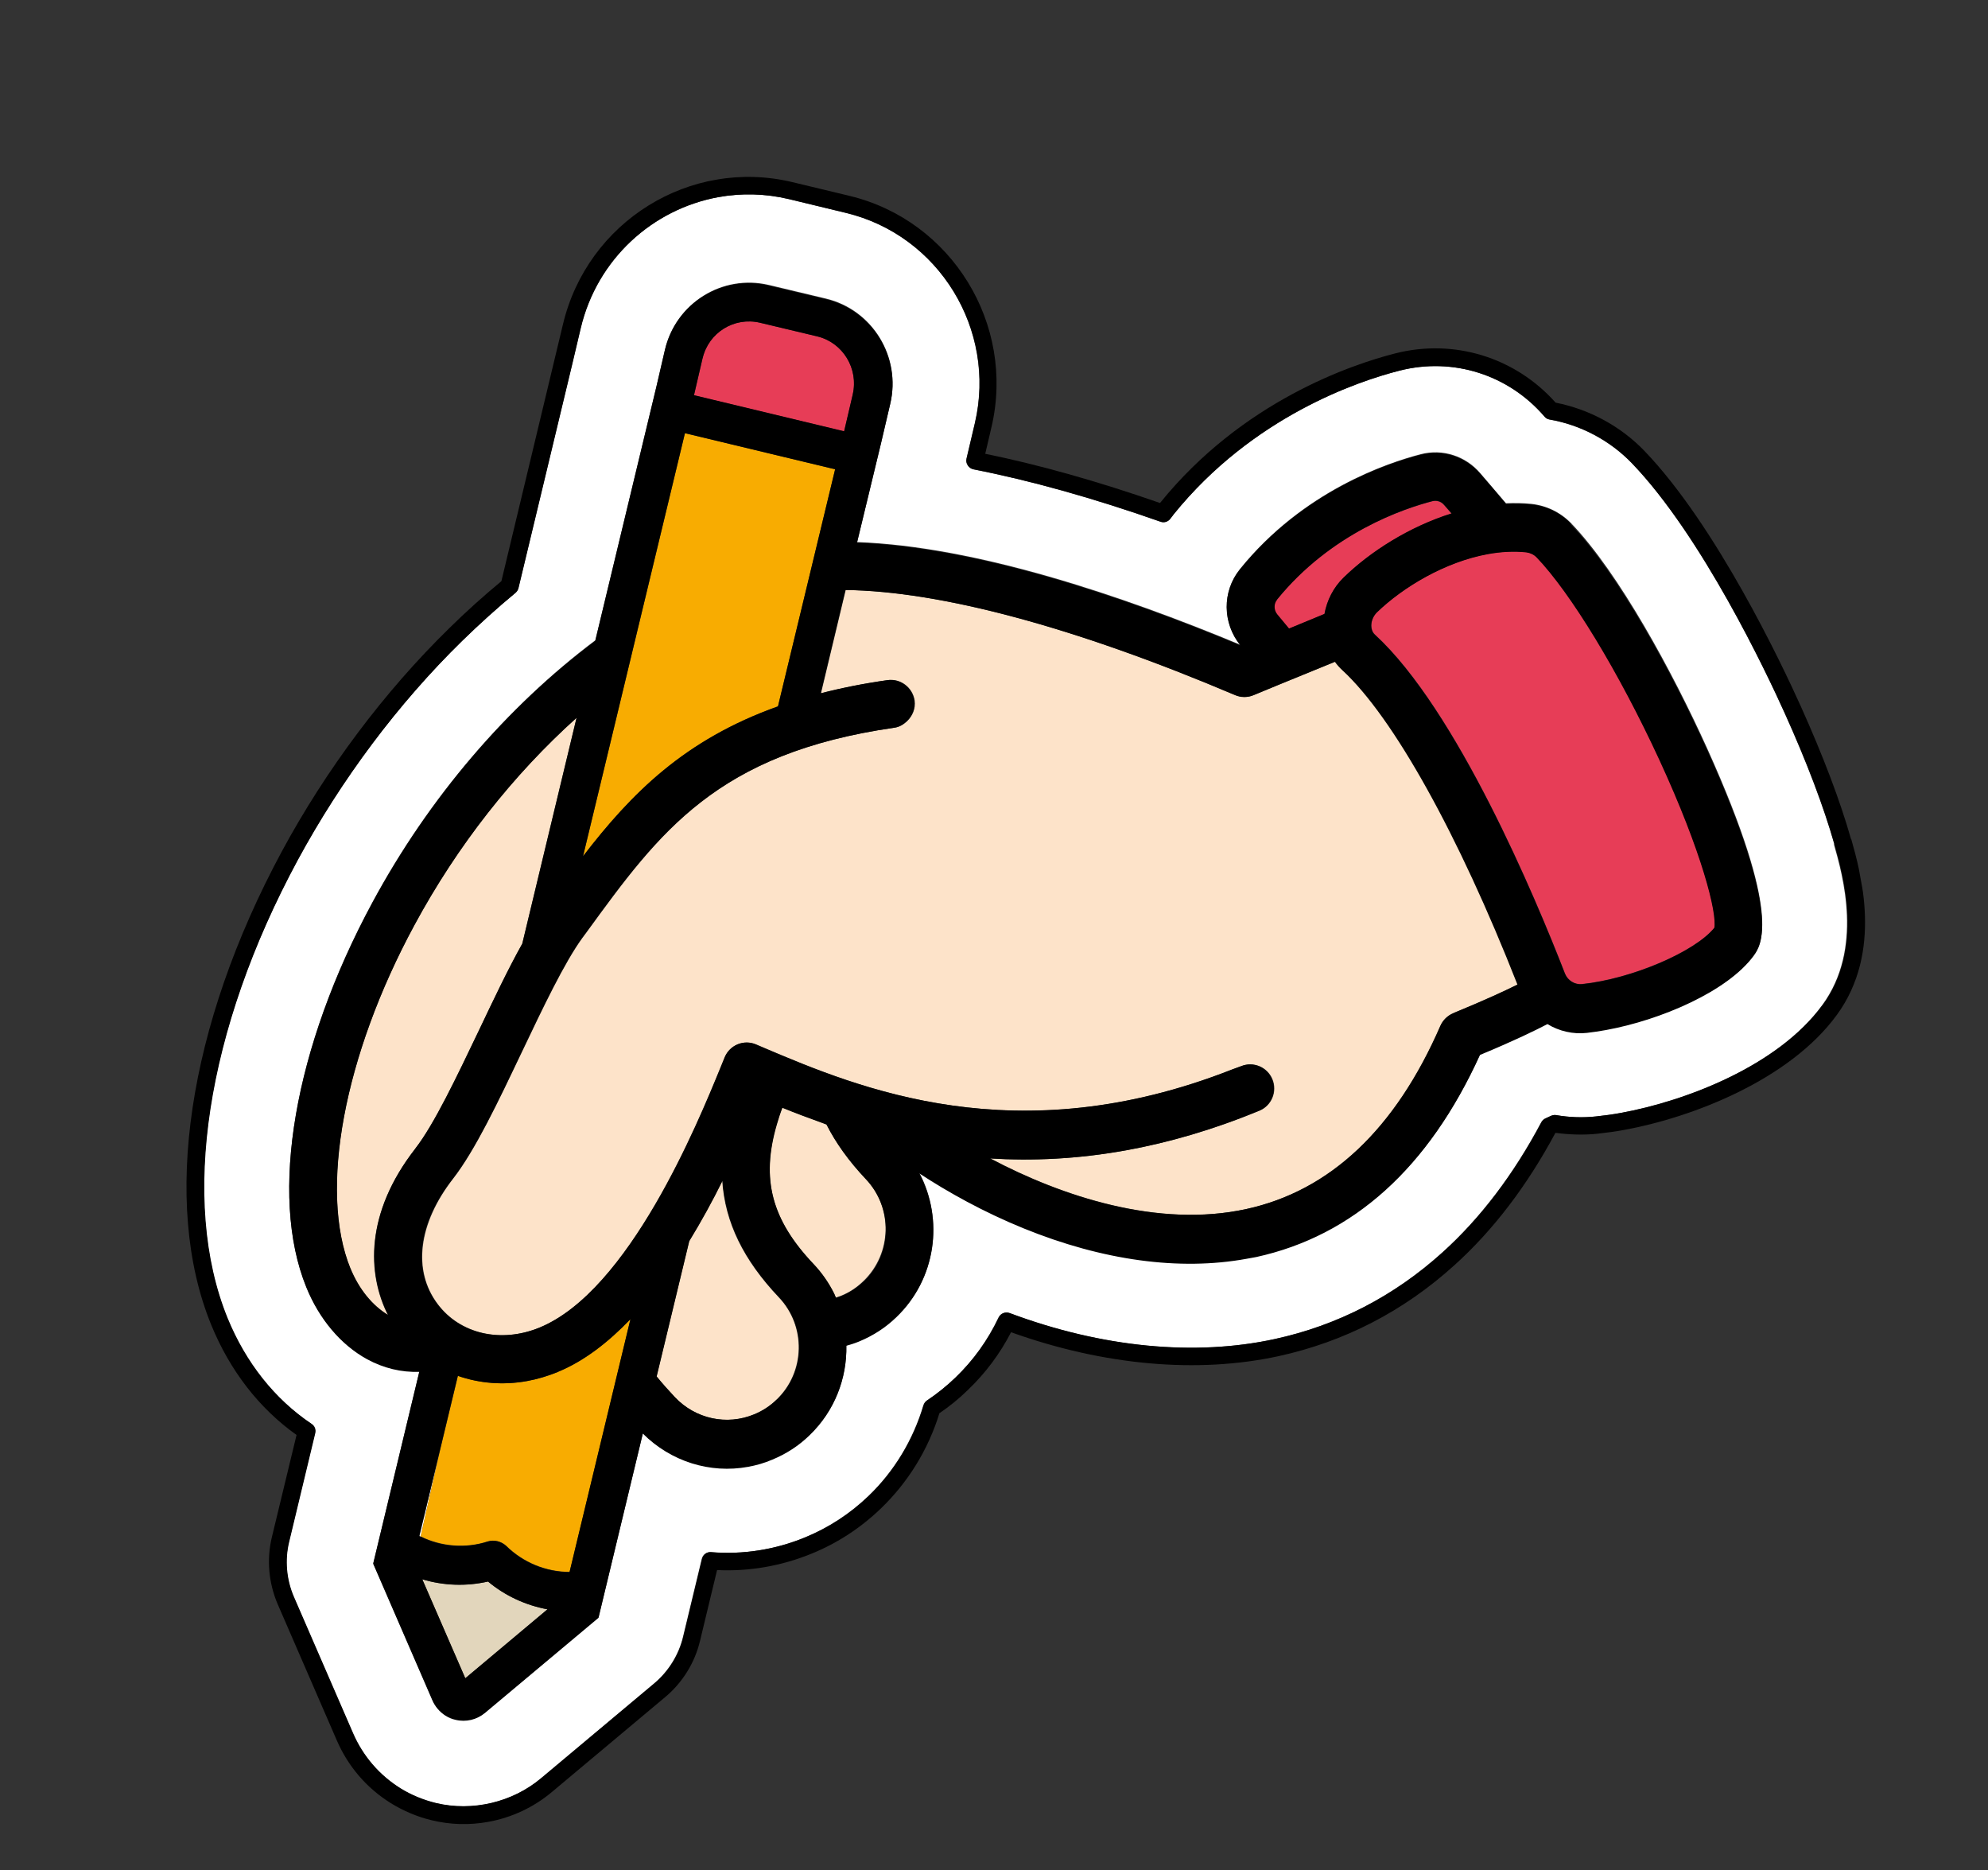
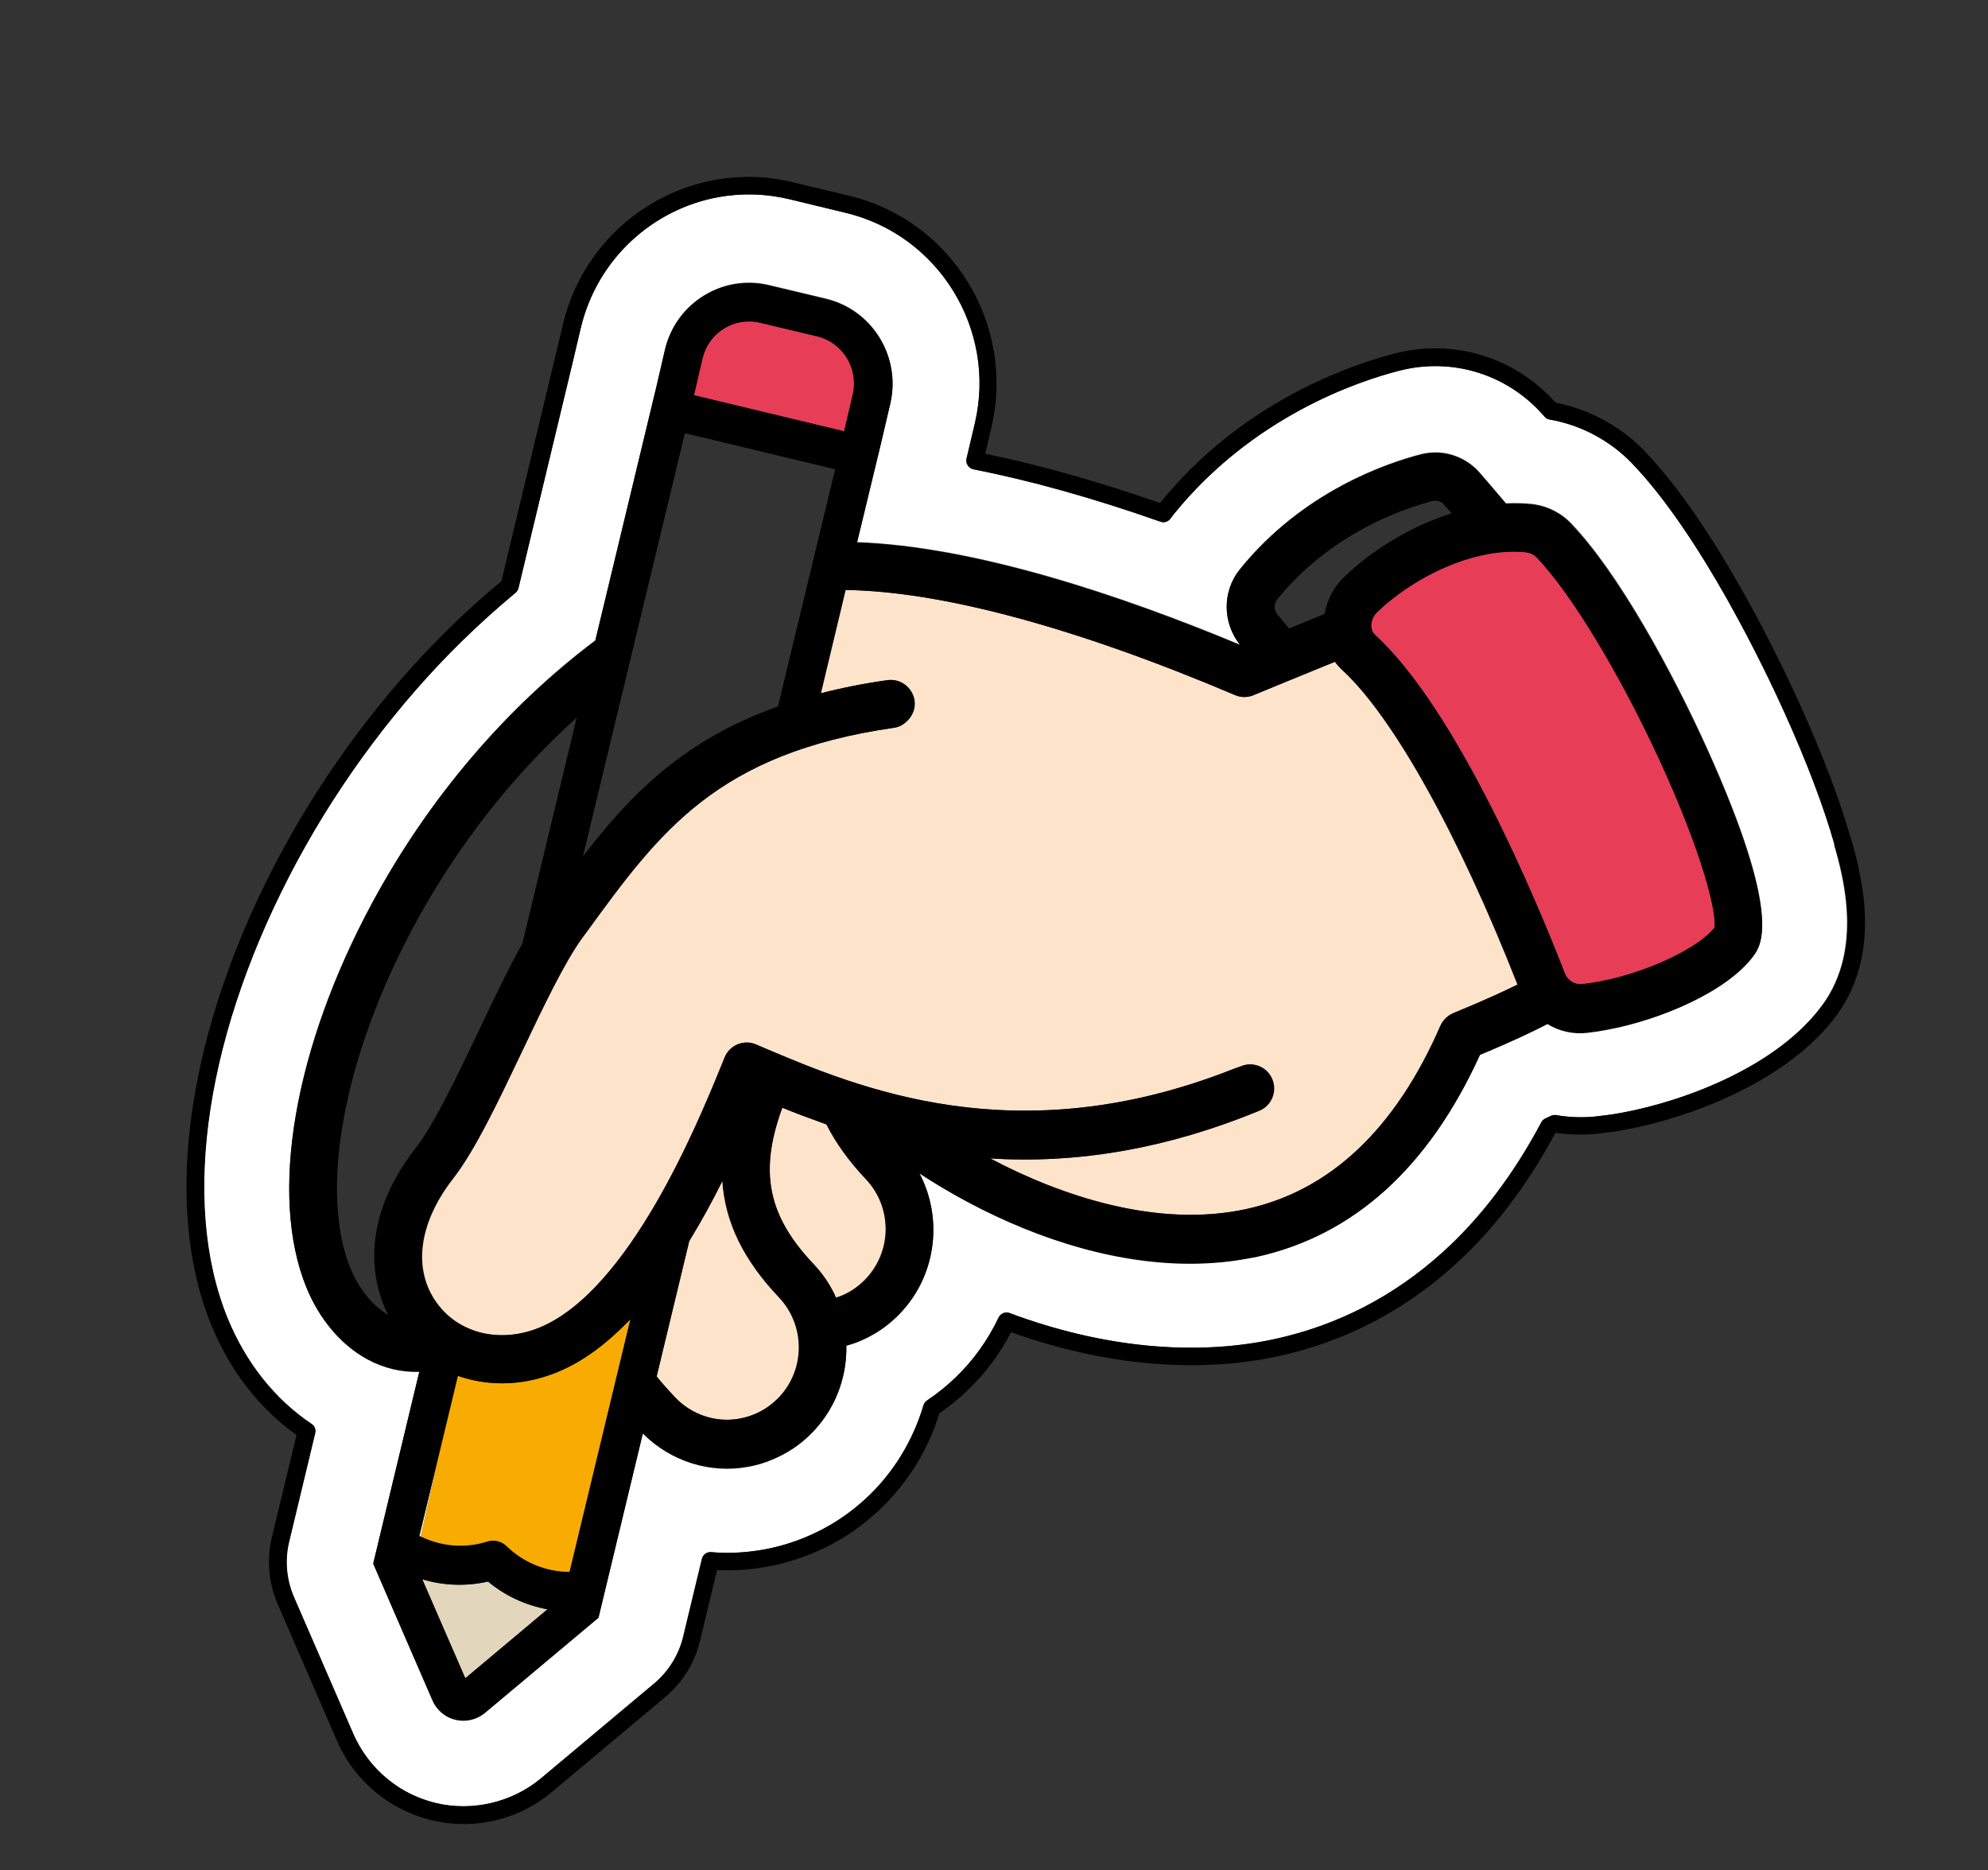
<svg xmlns="http://www.w3.org/2000/svg" width="101" height="95" viewBox="0 0 101 95" fill="none">
  <rect x="0" y="0" width="101" height="95" fill="#333333" stroke="none" />
  <g clip-path="url(#clip0_6027_33)">
    <path d="M93.189 42.875C92.655 40.991 91.783 38.692 90.668 36.223C89.751 34.175 86.46 27.227 82.901 23.526C81.794 22.377 80.31 21.59 78.725 21.309C78.62 21.288 78.531 21.243 78.466 21.163C76.635 19.028 73.808 18.13 71.1 18.826C68.988 19.362 63.634 21.158 59.623 26.123C59.566 26.195 59.508 26.266 59.452 26.347C59.339 26.5 59.139 26.567 58.955 26.499C55.528 25.294 52.329 24.402 49.452 23.839C49.337 23.819 49.223 23.748 49.163 23.637C49.094 23.538 49.071 23.41 49.1 23.293L49.527 21.479C50.632 16.737 47.693 11.949 42.977 10.815L40.075 10.114C38.863 9.827 37.648 9.804 36.495 10.013C33.155 10.62 30.326 13.146 29.495 16.68L29.056 18.537L26.334 29.87C26.311 29.966 26.255 30.047 26.186 30.11C25.256 30.879 24.345 31.695 23.472 32.554C20.227 35.734 17.336 39.592 15.116 43.693C10.457 52.31 9.122 61.004 11.546 66.953C12.461 69.214 13.938 71.068 15.811 72.322C15.971 72.425 16.036 72.617 15.998 72.796L14.678 78.298C14.454 79.233 14.536 80.234 14.918 81.119L17.922 88.038C18.425 89.196 19.257 90.162 20.327 90.831C20.884 91.177 21.485 91.433 22.128 91.581C23.986 92.035 26.017 91.554 27.478 90.323L33.24 85.497C33.956 84.889 34.48 84.053 34.698 83.14L35.652 79.177C35.704 78.965 35.899 78.817 36.115 78.839C37.733 78.972 39.372 78.714 40.873 78.096C42.085 77.601 43.176 76.885 44.121 75.982C45.427 74.729 46.388 73.132 46.907 71.382C46.94 71.284 47.003 71.192 47.084 71.136C47.598 70.799 48.081 70.406 48.536 69.968C49.447 69.092 50.18 68.075 50.726 66.919C50.829 66.707 51.064 66.614 51.281 66.696C55.979 68.452 60.691 68.896 64.739 68.018C67.942 67.323 70.819 65.835 73.28 63.61C75.213 61.867 76.897 59.642 78.295 57.01C78.339 56.921 78.418 56.856 78.501 56.81L78.789 56.677C78.873 56.641 78.961 56.625 79.045 56.64C79.721 56.751 80.402 56.78 81.075 56.708C81.481 56.665 81.894 56.61 82.324 56.532C85.655 55.926 90.332 54.131 92.577 51.051C94.679 48.181 93.619 44.463 93.17 42.879L93.189 42.875ZM89.107 48.503C87.783 50.318 84.386 51.779 81.593 52.287C81.261 52.347 80.937 52.396 80.63 52.431C79.908 52.512 79.21 52.334 78.622 51.984C78.023 52.296 76.977 52.811 75.194 53.552C72.585 59.288 68.762 62.736 63.823 63.816C63.657 63.846 63.491 63.877 63.325 63.907C59.926 64.525 56.026 63.995 52.006 62.359C49.969 61.531 48.16 60.519 46.706 59.564C47.953 61.928 47.561 64.935 45.551 66.864C44.991 67.393 44.361 67.812 43.657 68.103C43.441 68.192 43.222 68.263 43.001 68.323C43.031 69.984 42.414 71.64 41.134 72.868C40.584 73.395 39.944 73.816 39.24 74.106C38.836 74.271 38.425 74.397 38.005 74.473C36.081 74.823 34.093 74.209 32.663 72.783L30.41 82.142L24.649 86.968C24.238 87.317 23.677 87.449 23.149 87.322C22.971 87.283 22.795 87.203 22.636 87.11C22.34 86.92 22.108 86.647 21.97 86.327L18.964 79.398L21.308 69.647C20.405 69.679 19.499 69.468 18.648 69.003C17.326 68.278 16.221 66.976 15.562 65.349C13.652 60.668 14.946 53.191 18.923 45.824C21.807 40.485 25.755 35.897 30.246 32.521L33.35 19.625L33.785 17.748C34.344 15.382 36.711 13.915 39.062 14.473L41.962 15.165C44.325 15.73 45.788 18.116 45.231 20.492L44.754 22.529L43.545 27.533C49.567 27.748 56.97 30.232 63.017 32.749C62.108 31.634 62.088 30.023 62.994 28.903C66.198 24.938 70.488 23.508 72.184 23.068C73.293 22.785 74.45 23.153 75.204 24.032C75.539 24.428 75.999 24.964 76.512 25.562C76.942 25.544 77.367 25.548 77.799 25.592C78.57 25.675 79.279 26.023 79.812 26.566C82.25 29.099 84.984 34.148 86.738 38.024C90.558 46.492 89.466 47.98 89.112 48.472L89.107 48.503Z" fill="white" />
    <path d="M21.306 78.017C21.306 78.017 21.349 78.03 21.372 78.046L22.344 73.735L21.308 78.027L21.306 78.017Z" fill="white" />
    <path d="M94.043 42.628C93.501 40.705 92.61 38.358 91.479 35.852C90.546 33.777 87.203 26.706 83.544 22.901C82.338 21.648 80.749 20.789 79.033 20.451C76.979 18.143 73.859 17.186 70.871 17.953C68.672 18.515 63.109 20.38 58.934 25.548C55.756 24.439 52.768 23.601 50.055 23.048L50.373 21.69C51.593 16.471 48.354 11.199 43.163 9.949L40.251 9.249C35.062 8.009 29.84 11.254 28.6 16.477L25.473 29.519C24.561 30.274 23.668 31.076 22.821 31.911C19.506 35.154 16.567 39.081 14.31 43.26C9.543 52.111 8.2 61.09 10.728 67.284C11.676 69.61 13.166 71.534 15.066 72.884L13.811 78.08C13.541 79.205 13.649 80.405 14.104 81.47L17.108 88.389C17.682 89.717 18.63 90.825 19.859 91.587C20.495 91.979 21.195 92.278 21.922 92.451C22.873 92.684 23.846 92.71 24.813 92.534C26.005 92.318 27.129 91.788 28.047 91.012L33.809 86.186C34.675 85.459 35.3 84.452 35.563 83.348L36.431 79.746C38.06 79.826 39.703 79.538 41.224 78.916C42.54 78.382 43.721 77.609 44.752 76.619C46.134 75.29 47.163 73.621 47.726 71.781C48.238 71.434 48.722 71.041 49.167 70.605C50.061 69.752 50.8 68.764 51.367 67.666C56.105 69.364 60.85 69.771 64.946 68.884C68.304 68.151 71.311 66.599 73.892 64.261C75.869 62.479 77.586 60.217 79.018 57.549L79.057 57.542C79.771 57.636 80.491 57.657 81.193 57.58C81.618 57.533 82.062 57.473 82.501 57.393C85.988 56.759 90.907 54.849 93.315 51.557C95.675 48.334 94.531 44.317 94.049 42.607L94.043 42.628ZM92.597 51.048C90.342 54.129 85.664 55.924 82.344 56.528C81.914 56.606 81.5 56.661 81.094 56.704C80.421 56.776 79.742 56.757 79.064 56.637C78.981 56.621 78.893 56.637 78.809 56.673L78.52 56.807C78.426 56.844 78.359 56.917 78.314 57.007C76.916 59.638 75.232 61.864 73.299 63.607C70.839 65.832 67.961 67.32 64.758 68.014C60.71 68.892 55.999 68.449 51.301 66.692C51.084 66.61 50.841 66.715 50.746 66.915C50.198 68.061 49.466 69.088 48.556 69.964C48.109 70.391 47.616 70.785 47.104 71.132C47.013 71.19 46.949 71.282 46.926 71.378C46.407 73.128 45.446 74.725 44.141 75.978C43.197 76.891 42.105 77.598 40.893 78.092C39.381 78.712 37.753 78.968 36.135 78.835C35.919 78.814 35.724 78.961 35.672 79.174L34.717 83.136C34.5 84.049 33.978 84.895 33.259 85.493L27.498 90.32C26.035 91.54 24.004 92.021 22.147 91.577C21.513 91.418 20.903 91.173 20.346 90.828C19.276 90.159 18.445 89.193 17.942 88.035L14.938 81.115C14.555 80.23 14.464 79.231 14.697 78.294L16.018 72.793C16.065 72.611 15.991 72.422 15.831 72.319C13.958 71.064 12.491 69.208 11.565 66.949C9.142 61 10.477 52.306 15.125 43.691C17.346 39.59 20.227 35.734 23.482 32.552C24.357 31.702 25.266 30.877 26.196 30.108C26.265 30.045 26.321 29.964 26.344 29.868L29.066 18.535L29.505 16.678C30.337 13.154 33.165 10.619 36.505 10.011C37.658 9.802 38.873 9.825 40.085 10.112L42.987 10.813C47.705 11.957 50.642 16.735 49.537 21.477L49.11 23.291C49.081 23.408 49.104 23.536 49.172 23.635C49.241 23.735 49.345 23.807 49.461 23.837C52.339 24.4 55.537 25.292 58.965 26.497C59.149 26.565 59.349 26.498 59.462 26.346C59.52 26.274 59.577 26.203 59.633 26.121C63.654 21.155 68.998 19.36 71.11 18.824C73.82 18.138 76.645 19.026 78.476 21.162C78.541 21.241 78.632 21.296 78.735 21.308C80.318 21.578 81.793 22.367 82.911 23.524C86.47 27.225 89.751 34.175 90.678 36.221C91.793 38.69 92.665 40.989 93.199 42.873C93.649 44.457 94.708 48.175 92.607 51.046L92.597 51.048Z" fill="black" />
-     <path d="M65.483 31.935L67.284 31.191C67.411 30.497 67.737 29.849 68.251 29.349C69.605 28.026 71.586 26.772 73.742 26.086C73.602 25.928 73.474 25.779 73.359 25.647C73.22 25.49 73.014 25.415 72.819 25.451C72.809 25.453 72.79 25.456 72.78 25.458C71.315 25.836 67.615 27.068 64.864 30.473C64.691 30.687 64.689 31.012 64.879 31.222C65.085 31.469 65.28 31.707 65.473 31.936L65.483 31.935Z" fill="#E73D57" />
    <path d="M67.835 33.61L64.971 34.78L63.694 35.307C63.395 35.433 63.06 35.422 62.766 35.303C54.578 31.835 47.783 30.033 42.968 29.964L41.712 35.21C42.745 34.952 43.863 34.718 45.093 34.545C45.75 34.446 46.37 34.912 46.472 35.584C46.526 35.991 46.362 36.366 46.087 36.629C45.915 36.793 45.698 36.934 45.441 36.96C36.424 38.254 33.51 42.258 29.829 47.315L29.594 47.632C28.674 48.897 27.579 51.198 26.528 53.411C25.3 55.98 24.149 58.414 23.029 59.857C21.254 62.14 20.953 64.531 22.241 66.237C23.385 67.756 25.459 68.232 27.422 67.428C31.984 65.552 35.462 57.048 36.608 54.249C36.691 54.041 36.77 53.864 36.831 53.701C37.091 53.075 37.805 52.782 38.418 53.047L38.801 53.211C43.622 55.26 51.644 58.646 62.62 54.314C62.771 54.256 62.914 54.21 63.065 54.152C63.684 53.897 64.394 54.195 64.649 54.819C64.904 55.443 64.61 56.157 63.99 56.412C61.616 57.392 59.362 58.035 57.243 58.421C54.752 58.873 52.449 58.967 50.316 58.837C53.956 60.765 58.851 62.384 63.325 61.408C67.586 60.481 70.91 57.347 73.194 52.097C73.324 51.809 73.553 51.575 73.845 51.461C73.865 51.457 73.875 51.455 73.892 51.442C75.479 50.788 76.501 50.307 77.131 50C74.128 42.359 70.816 36.409 68.235 34.035C68.091 33.908 67.973 33.757 67.855 33.606L67.835 33.61Z" fill="#FDE3C9" />
    <path d="M41.98 57.102C41.926 57.081 41.872 57.061 41.818 57.04C41.084 56.778 40.391 56.517 39.737 56.25C39.629 56.544 39.539 56.825 39.456 57.094C38.653 59.891 39.198 61.945 41.322 64.19C41.758 64.649 42.102 65.155 42.372 65.695C42.404 65.76 42.428 65.837 42.46 65.903C42.547 65.877 42.642 65.849 42.727 65.814C43.15 65.645 43.528 65.394 43.862 65.069C45.322 63.666 45.372 61.331 43.976 59.868C43.103 58.95 42.452 58.032 41.978 57.092L41.98 57.102Z" fill="#FDE3C9" />
-     <path d="M21.09 58.351C22.047 57.12 23.2 54.696 24.319 52.36C25.087 50.757 25.815 49.213 26.531 47.935L29.288 36.464C26.071 39.354 23.233 42.948 21.045 47.003C17.459 53.638 16.191 60.481 17.797 64.434C18.234 65.503 18.91 66.335 19.712 66.808C18.644 64.707 18.538 61.628 21.092 58.36L21.09 58.351Z" fill="#FDE3C9" />
    <path d="M36.7 59.971C36.197 60.977 35.629 62.015 35.009 63.042L33.353 69.915C33.649 70.267 33.955 70.618 34.28 70.965C35.328 72.065 36.915 72.416 38.313 71.837C38.736 71.669 39.114 71.417 39.449 71.092C40.909 69.689 40.958 67.354 39.562 65.891C37.765 63.993 36.833 62.091 36.691 59.973L36.7 59.971Z" fill="#FDE3C9" />
    <path d="M24.794 80.329C23.689 80.58 22.541 80.535 21.453 80.215L23.639 85.242L27.814 81.74C26.708 81.535 25.662 81.055 24.794 80.329Z" fill="#E2D6BC" />
-     <path d="M39.524 35.882L42.429 23.835L34.801 22.002L29.626 43.482C32.075 40.304 34.776 37.568 39.532 35.871L39.524 35.882Z" fill="#F8AC01" />
    <path d="M28.328 69.691C27.82 69.895 27.303 70.05 26.786 70.144C25.565 70.366 24.365 70.259 23.267 69.88L22.342 73.725L21.37 78.036C22.433 78.554 23.662 78.655 24.786 78.288C25.113 78.199 25.46 78.278 25.713 78.506C26.574 79.355 27.731 79.835 28.942 79.839L32.035 66.996C30.916 68.164 29.679 69.131 28.326 69.681L28.328 69.691Z" fill="#F8AC01" />
    <path d="M43.322 20.037C43.628 18.722 42.824 17.405 41.514 17.084L38.614 16.393C37.306 16.082 36 16.889 35.694 18.204L35.259 20.081L42.887 21.914L43.324 20.047L43.322 20.037Z" fill="#E73D57" />
    <path d="M78.068 28.295C77.932 28.157 77.754 28.068 77.548 28.044C76.911 27.978 76.252 28.016 75.597 28.135C73.419 28.531 71.282 29.814 69.952 31.102C69.772 31.277 69.667 31.529 69.672 31.782C69.676 31.914 69.708 32.091 69.854 32.227C74.008 36.042 77.994 45.536 79.512 49.445C79.647 49.796 80.011 50.025 80.386 49.977C82.91 49.711 86.13 48.333 87.109 47.109C87.243 46.353 86.495 43.29 84.313 38.557C82.266 34.124 79.817 30.09 78.074 28.274L78.068 28.295Z" fill="#E73D57" />
    <path d="M79.808 26.598C79.273 26.045 78.564 25.696 77.794 25.623C77.372 25.578 76.938 25.576 76.507 25.593C76.005 24.994 75.543 24.448 75.2 24.063C74.445 23.185 73.289 22.816 72.18 23.099C70.482 23.529 66.194 24.969 62.99 28.934C62.084 30.054 62.102 31.655 63.013 32.78C56.966 30.263 49.563 27.78 43.541 27.564L44.75 22.56L45.227 20.523C45.784 18.147 44.321 15.762 41.958 15.196L39.058 14.504C36.695 13.938 34.338 15.403 33.781 17.78L33.346 19.657L30.242 32.552C25.749 35.919 21.803 40.517 18.919 45.855C14.941 53.222 13.657 60.698 15.558 65.38C16.217 67.007 17.322 68.31 18.644 69.034C19.495 69.499 20.401 69.71 21.303 69.678L18.96 79.429L21.965 86.359C22.104 86.679 22.335 86.952 22.632 87.141C22.792 87.244 22.966 87.314 23.145 87.353C23.672 87.481 24.224 87.35 24.644 86.999L30.406 82.173L32.659 72.814C34.089 74.24 36.077 74.854 38.001 74.504C38.421 74.428 38.834 74.312 39.236 74.138C39.94 73.847 40.581 73.436 41.129 72.9C42.409 71.671 43.034 70.004 42.997 68.355C43.218 68.294 43.437 68.224 43.653 68.134C44.357 67.843 44.998 67.432 45.547 66.896C47.557 64.966 47.958 61.957 46.701 59.596C48.156 60.55 49.965 61.562 52.002 62.39C56.022 64.026 59.922 64.556 63.321 63.938C63.487 63.908 63.653 63.878 63.819 63.848C68.758 62.767 72.581 59.319 75.19 53.583C76.972 52.843 78.019 52.327 78.618 52.015C79.208 52.375 79.914 52.541 80.626 52.462C80.932 52.427 81.257 52.378 81.589 52.318C84.382 51.81 87.779 50.349 89.103 48.534C89.458 48.043 90.549 46.555 86.73 38.087C84.975 34.211 82.241 29.162 79.803 26.629L79.808 26.598ZM64.872 30.461C67.624 27.066 71.323 25.824 72.788 25.446C72.798 25.445 72.817 25.441 72.827 25.439C73.022 25.404 73.237 25.476 73.367 25.636C73.482 25.767 73.61 25.916 73.75 26.074C71.593 26.751 69.613 28.015 68.259 29.337C67.745 29.837 67.419 30.486 67.293 31.179L65.491 31.923C65.298 31.694 65.103 31.455 64.897 31.208C64.715 30.987 64.709 30.674 64.882 30.459L64.872 30.461ZM35.695 18.204C36 16.889 37.307 16.082 38.614 16.393L41.514 17.085C42.822 17.395 43.628 18.722 43.322 20.037L42.885 21.904L35.257 20.071L35.693 18.194L35.695 18.204ZM34.801 22.003L42.429 23.836L39.524 35.882C34.766 37.57 32.075 40.304 29.618 43.494L34.793 22.014L34.801 22.003ZM17.805 64.423C16.199 60.469 17.467 53.626 21.053 46.991C23.241 42.937 26.079 39.343 29.297 36.452L26.539 47.924C25.823 49.202 25.085 50.748 24.327 52.348C23.208 54.685 22.065 57.107 21.098 58.339C18.554 61.605 18.66 64.684 19.718 66.787C18.926 66.312 18.24 65.481 17.804 64.413L17.805 64.423ZM23.639 85.242L21.454 80.215C22.543 80.545 23.689 80.58 24.794 80.329C25.662 81.055 26.708 81.535 27.815 81.74L23.639 85.242ZM28.934 79.85C27.723 79.847 26.566 79.367 25.705 78.517C25.452 78.289 25.103 78.2 24.778 78.3C23.654 78.667 22.427 78.575 21.362 78.048C21.341 78.041 21.32 78.035 21.296 78.019L22.332 73.727L23.257 69.882C24.346 70.263 25.555 70.368 26.776 70.146C27.294 70.052 27.81 69.897 28.318 69.693C29.671 69.142 30.898 68.178 32.027 67.007L28.934 79.85ZM39.459 71.091C39.124 71.415 38.744 71.657 38.323 71.835C36.925 72.415 35.339 72.073 34.29 70.964C33.965 70.617 33.649 70.268 33.363 69.913L35.019 63.04C35.649 62.012 36.217 60.974 36.71 59.97C36.853 62.087 37.784 63.99 39.582 65.888C40.98 67.36 40.93 69.695 39.468 71.089L39.459 71.091ZM43.876 65.087C43.541 65.412 43.162 65.653 42.74 65.832C42.656 65.867 42.56 65.895 42.474 65.921C42.442 65.855 42.417 65.778 42.386 65.713C42.116 65.173 41.772 64.667 41.335 64.208C39.2 61.955 38.655 59.901 39.47 57.112C39.55 56.833 39.64 56.552 39.75 56.268C40.404 56.535 41.097 56.795 41.831 57.058C41.885 57.079 41.939 57.099 41.993 57.12C42.467 58.06 43.128 58.976 43.991 59.895C45.389 61.368 45.339 63.703 43.878 65.097L43.876 65.087ZM73.873 51.446C73.873 51.446 73.844 51.451 73.826 51.464C73.536 51.588 73.304 51.813 73.175 52.101C70.891 57.351 67.566 60.485 63.306 61.412C58.832 62.388 53.937 60.769 50.297 58.84C52.42 58.972 54.733 58.877 57.223 58.424C59.343 58.039 61.587 57.397 63.971 56.415C64.591 56.16 64.885 55.447 64.63 54.822C64.375 54.198 63.665 53.901 63.046 54.156C62.895 54.214 62.752 54.26 62.601 54.318C51.623 58.64 43.601 55.253 38.781 53.214L38.398 53.05C37.775 52.788 37.072 53.078 36.812 53.704C36.749 53.858 36.672 54.045 36.589 54.253C35.443 57.051 31.965 65.556 27.403 67.432C25.44 68.236 23.356 67.761 22.222 66.24C20.931 64.525 21.224 62.136 23.009 59.861C24.129 58.418 25.292 55.992 26.509 53.414C27.569 51.2 28.654 48.9 29.574 47.636L29.809 47.319C33.49 42.261 36.407 38.267 45.421 36.964C45.677 36.927 45.886 36.798 46.068 36.633C46.343 36.37 46.506 35.994 46.453 35.588C46.352 34.925 45.743 34.457 45.073 34.548C43.853 34.72 42.734 34.943 41.693 35.214L42.949 29.968C47.772 30.025 54.569 31.837 62.746 35.307C63.042 35.436 63.375 35.436 63.675 35.311L64.951 34.784L67.816 33.613C67.924 33.766 68.051 33.906 68.197 34.042C70.777 36.416 74.089 42.366 77.092 50.007C76.464 50.324 75.44 50.795 73.853 51.449L73.873 51.446ZM87.101 47.121C86.123 48.345 82.912 49.721 80.378 49.989C80.002 50.026 79.649 49.806 79.504 49.457C77.987 45.548 74.001 36.054 69.846 32.238C69.7 32.102 69.666 31.916 69.664 31.794C69.661 31.551 69.766 31.298 69.944 31.113C71.274 29.825 73.412 28.543 75.59 28.147C76.244 28.028 76.903 27.989 77.54 28.056C77.737 28.081 77.924 28.169 78.06 28.307C79.803 30.123 82.252 34.157 84.299 38.59C86.479 43.313 87.239 46.385 87.095 47.142L87.101 47.121Z" fill="black" />
  </g>
  <defs>
    <clipPath id="clip0_6027_33">
      <rect width="86.838" height="80" fill="white" transform="translate(0.982 15.566) rotate(-10.305)" />
    </clipPath>
  </defs>
</svg>